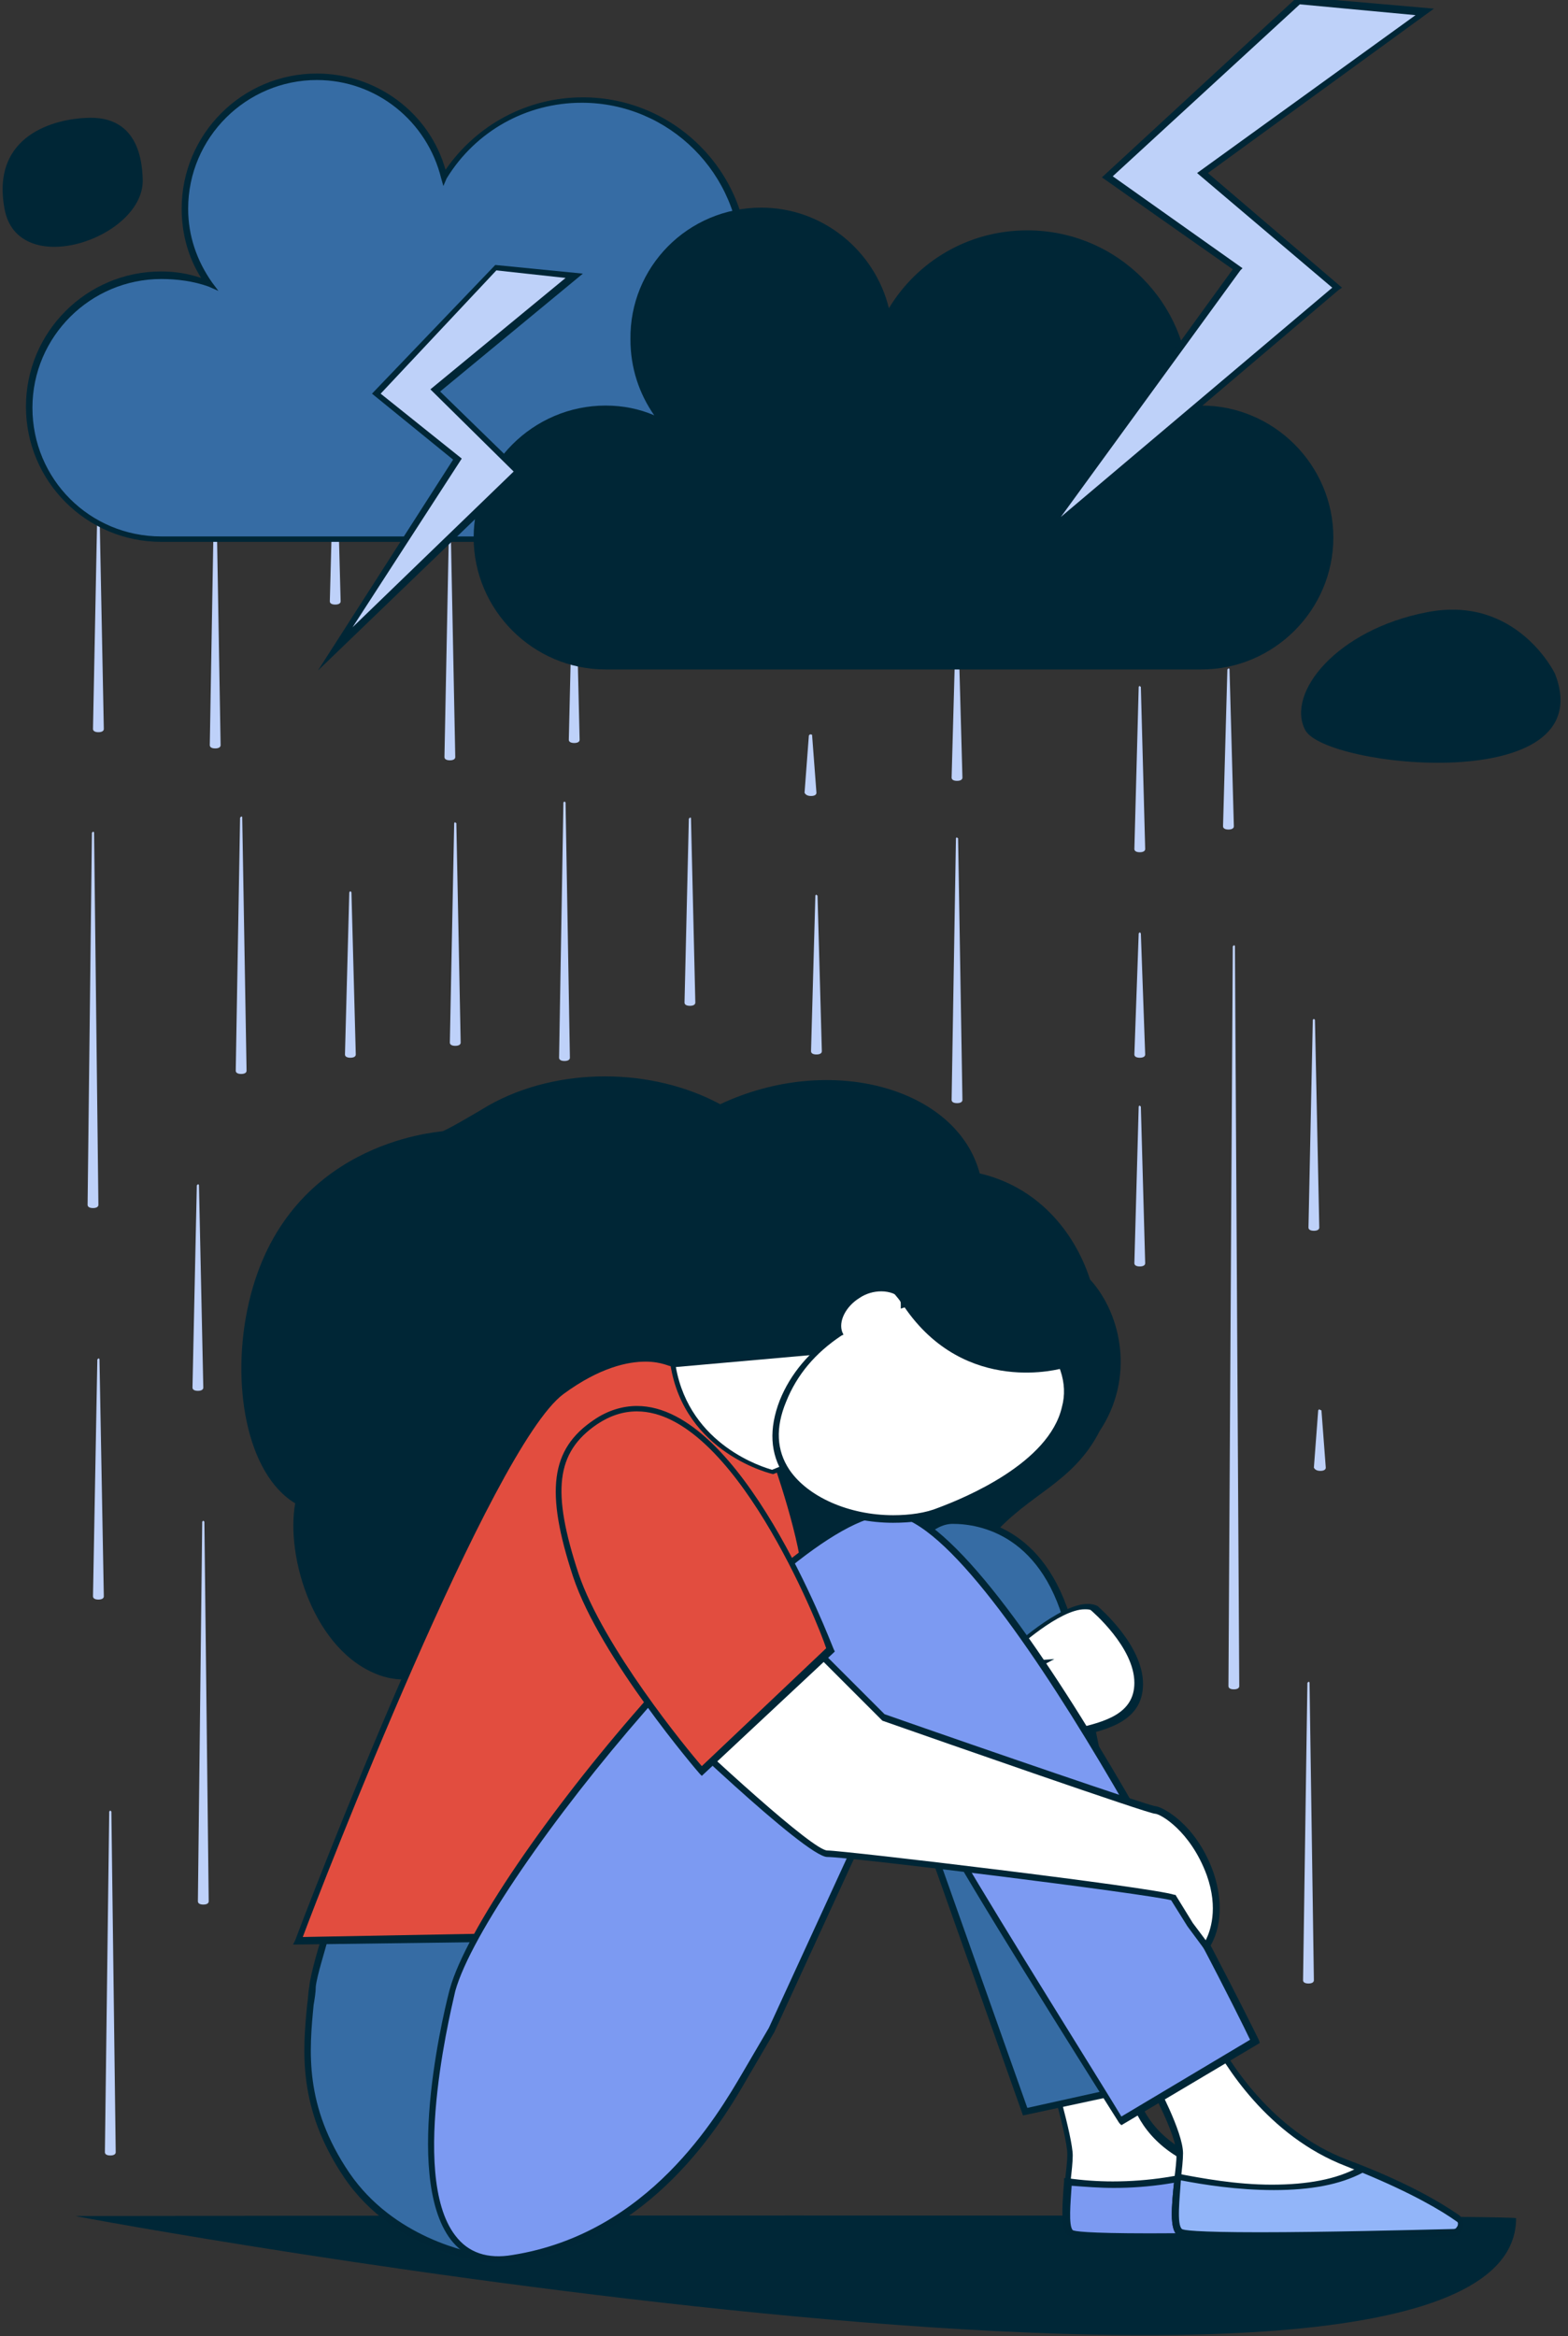
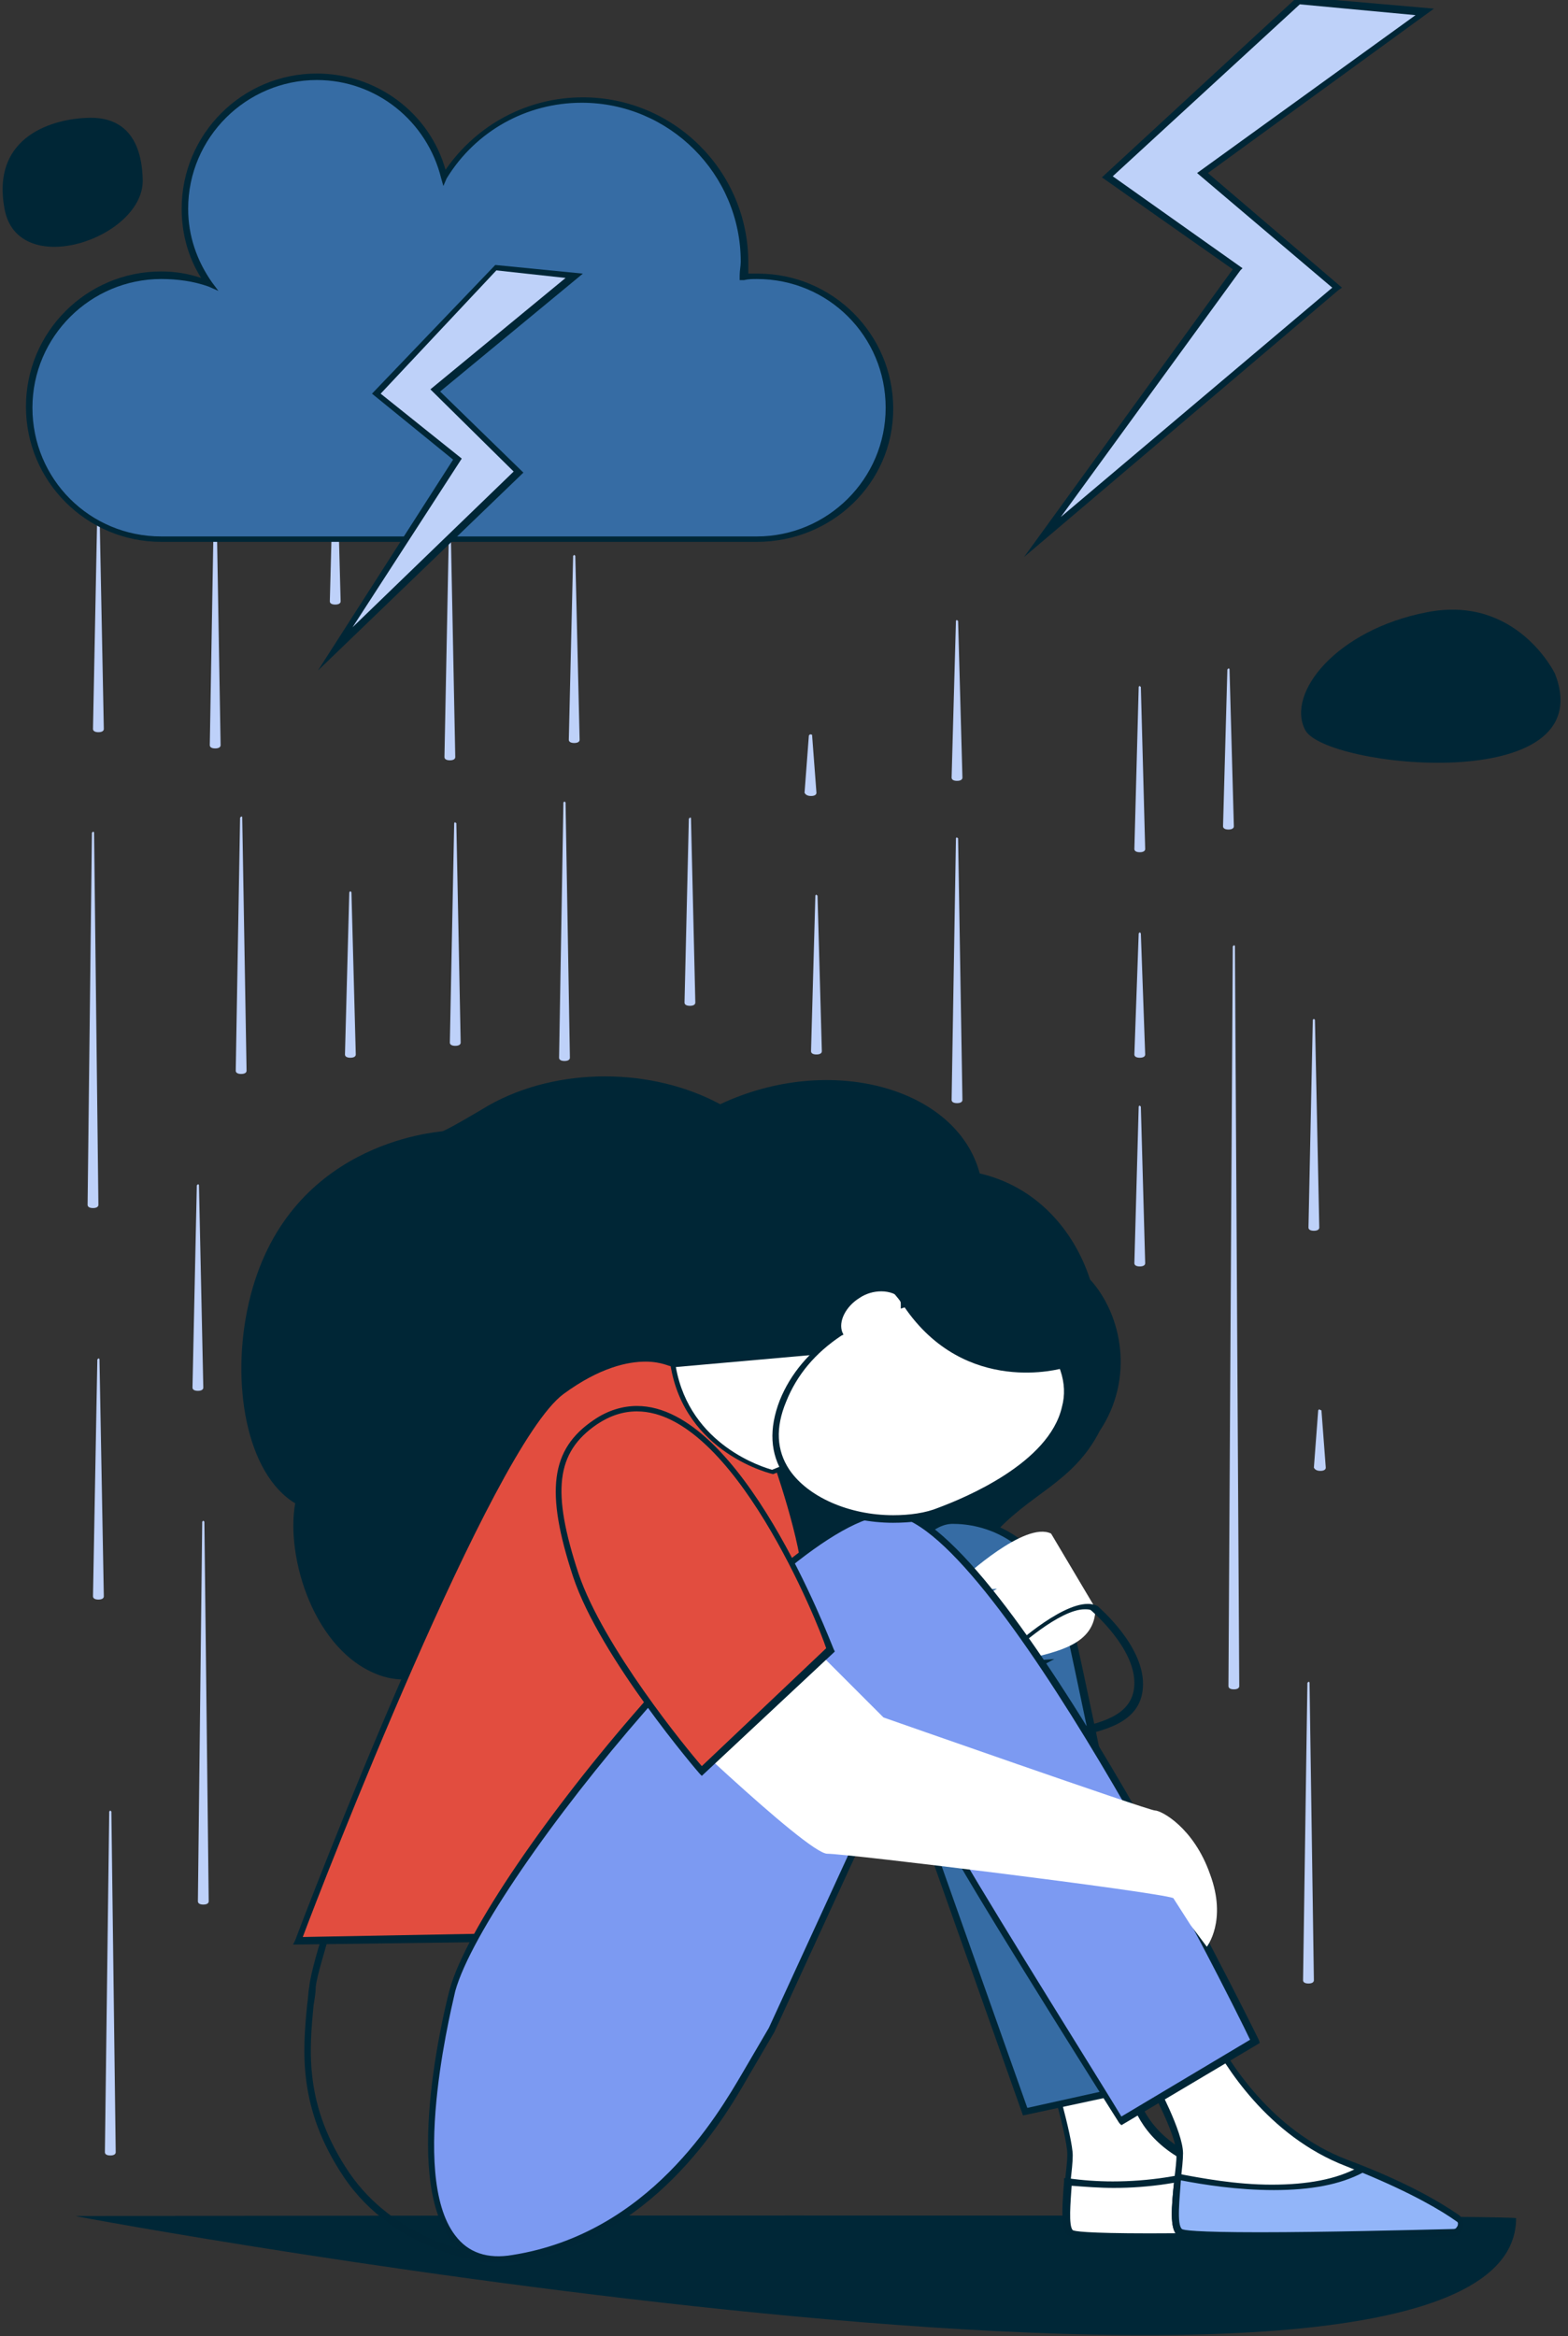
<svg xmlns="http://www.w3.org/2000/svg" viewBox="0 0 145 216" xml:space="preserve">
  <rect x="0" y="0" width="145" height="216" fill="#333333" stroke="none" />
  <path fill="#002737" d="M7 204.9c0 .1 133.2 24.6 133.2.2 0-.4-133.2-.2-133.2-.2z" />
  <path fill="#002636" d="M101.7 132.3c3.2-4.8 2.1-10.7-.9-14-1.5-4.6-5-8.6-10.2-9.8-2.1-7.9-13.8-11.2-24-6.4-6.3-3.4-15-3.5-21.4.1-1.5.9-3.9 2.3-4.3 2.4-.5.1-14.5 1-17.9 15.9-1.7 7.4-.2 15.8 4.3 18.5-.9 4.9 1.7 13.7 7.8 15.9 3.9 1.4 8.2-1.4 12.1-.9 12.8 1.5 42.9-10.1 44.5-11.9 3.4-4 7.5-4.9 10-9.8z" />
-   <path fill="#366CA4" d="M28.9 183.7c-.3 4.5-1.7 10.3 3.2 17.4 4.7 6.9 13.1 7.7 13.1 7.7l5.3-28.4-3.4-1.4h-17c0 .1-1.1 3.5-1.2 4.7z" />
  <path fill="#002636" d="M45.4 209.2h-.3c-.1 0-8.6-.9-13.3-7.9-4.3-6.4-3.8-11.7-3.4-15.9.1-.6.1-1.2.2-1.7.1-1.2 1.1-4.5 1.2-4.7l.1-.2h17.3l3.6 1.5-5.4 28.9zm-15.1-29.8c-.2.8-1 3.3-1.1 4.3 0 .5-.1 1.1-.2 1.7-.4 4.2-.9 9.3 3.3 15.5 4.1 6 11.1 7.4 12.6 7.6l5.2-27.8-3.1-1.3H30.3z" />
  <path fill="#FFF" d="M99 199.3c0 1.9-.8 6.4 0 7.1.8.8 22.1.1 22.1.1s-.3-2.8-9.7-6.4c-9.4-3.6-6.5-12.9-6.5-12.9l-8.3 2.2c-.1 0 2.4 7.9 2.4 9.9z" />
  <path fill="#002636" d="M106.3 207.1c-7.1 0-7.4-.3-7.6-.5-.6-.6-.5-2.4-.2-5.1.1-.9.2-1.7.2-2.3 0-1.9-2.4-9.7-2.4-9.7l-.1-.3 9.1-2.5-.2.5c-.1.4-2.7 9.1 6.3 12.5 9.5 3.6 9.9 6.6 9.9 6.7v.3h-.3c-.1.2-8.4.4-14.7.4zm-9.4-17.4c.4 1.5 2.3 7.9 2.3 9.6 0 .6-.1 1.5-.2 2.4-.1 1.6-.4 4.1.1 4.6.1.1 1.2.3 7.1.3 5.5 0 12.5-.2 14.3-.2-.4-.8-2.2-3.1-9.4-5.9-8.3-3.2-7.2-10.7-6.8-12.8l-7.4 2z" />
-   <path fill="#7C9AF2" d="M121 206.6s-.3-2.6-8.6-6c-5.5 1.8-10.8 1.5-13.6 1.2-.2 2-.4 4.2.2 4.7.7.7 22 .1 22 .1z" />
  <path fill="#002636" d="M106.3 207.1c-7.1 0-7.4-.3-7.6-.5-.6-.6-.5-2.4-.3-4.9v-.3h.3c1.4.2 2.8.3 4.2.3 3.3 0 6.5-.5 9.3-1.4h.2c8.3 3.4 8.7 6.1 8.8 6.2v.3h-.3c0 .1-8.3.3-14.6.3zm-7.2-5c-.1 1.5-.3 3.7.1 4.1.1.1 1.2.3 7.1.3 5.5 0 12.5-.2 14.3-.2-.4-.8-2-2.8-8.2-5.4-2.9.9-6.1 1.4-9.4 1.4-1.3 0-2.6-.1-3.9-.2z" />
  <path fill="#FFF" d="M106.4 192.5s2.6 4.7 2.6 6.6c0 1.9-.8 6.4 0 7.1.7.7 19.3.2 25.2.1.7 0 .9-.9.4-1.3-1.6-1.1-4.7-3-10.3-5.1-7.1-2.7-11-9-12.5-11.9-.4-.8-1.5-1.1-2.2-.6l-3.2 2c-.7.5-1 1.4-.5 2.2l.5.9z" />
  <path fill="#002636" d="M116.4 207c-7.1 0-7.4-.3-7.6-.4-.6-.6-.5-2.4-.2-5.1.1-.9.2-1.7.2-2.3 0-1.8-2.5-6.4-2.6-6.5l-.5-.9c-.5-.9-.2-2 .6-2.6l3.2-2c.3-.2.6-.3 1-.3.7 0 1.4.4 1.7 1 1.4 2.6 5.3 9.1 12.4 11.8 5.6 2.1 8.7 4 10.3 5.1.4.3.5.7.4 1.1-.1.4-.5.7-.9.7-4.3.2-12.1.4-18 .4zm-5.9-19.5c-.2 0-.5.1-.7.2l-3.2 2c-.6.4-.8 1.1-.4 1.7l.6.9c.1.2 2.6 4.8 2.6 6.8 0 .6-.1 1.5-.2 2.4-.1 1.6-.4 4.1.1 4.6.1.1 1.2.3 7.2.3 5.9 0 13.7-.2 17.9-.3.3 0 .3-.2.4-.3 0-.1.1-.3-.1-.4-1.6-1.1-4.7-2.9-10.2-5.1-7.3-2.8-11.3-9.4-12.7-12.1-.4-.4-.9-.7-1.3-.7z" />
  <path fill="#92B5F9" d="M134.3 206.4c.7 0 .9-.9.4-1.3-1.5-1-4.2-2.7-8.9-4.6-4.9 2.6-12.7 1.5-16.8.7-.2 2.1-.4 4.5.1 5.1.6.7 19.2.2 25.2.1z" />
  <path fill="#002636" d="M116.4 207c-7.1 0-7.4-.3-7.6-.4-.6-.6-.5-2.4-.2-5.1l.1-.6.3.1c2.1.4 5.3 1 8.6 1s6-.5 8-1.6l.1-.1.1.1c4.8 1.9 7.5 3.6 9 4.6.4.3.5.7.4 1.1-.1.4-.5.7-.9.7-4.2 0-12 .2-17.9.2zm-7.2-5.4c-.1 1.6-.4 4.1.1 4.5.1.1 1.2.3 7.2.3 5.9 0 13.7-.2 17.9-.3.3 0 .3-.2.4-.3 0-.1.1-.3-.1-.4-1.4-1-4.1-2.6-8.7-4.5-2.1 1.1-4.8 1.6-8.2 1.6-3.4 0-6.5-.5-8.6-.9z" />
  <path fill="#366CA4" d="M80.9 150.3s3.1-9.7 7.3-9.7c4.2 0 9 2.5 10.9 10.5 1.2 5.1 8.6 41.3 8.6 41.3l-12.8 2.8-12-34-.2 1.6-1.8-12.5z" />
  <path fill="#002636" d="m94.6 195.6-11.7-33-.3 2.7-2-15v-.1c.1-.4 3.2-9.9 7.6-9.9 2.6 0 8.9 1 11.2 10.8 1.2 5 8.5 40.9 8.6 41.3l.1.3-13.5 2.9zm-12-35.7 12.4 35 12.2-2.7c-.7-3.5-7.4-36.2-8.5-41-2.1-9.3-8.1-10.3-10.6-10.3-3.8 0-6.7 8.6-7 9.5l1.4 10.2.1-.7z" />
  <path fill="#E24D3F" d="M62.2 126.2s-3.9-2.3-10.3 2.5c-7.2 5.3-24.4 50.8-24.4 50.8l22.3-.4s24.7-28.8 24.7-32.7c0-3.8-3.1-12.2-3.1-12.2l-9.2-8z" />
  <path fill="#002636" d="m27.1 179.8.2-.4c.7-1.9 17.4-45.7 24.5-50.9 3.5-2.6 6.2-3.1 7.9-3.1 1.7 0 2.7.5 2.7.6l9.4 8.2c.1.3 3.1 8.5 3.1 12.3 0 3.9-23.8 31.7-24.8 32.9l-.1.1h-.1l-22.8.3zm32.6-53.9c-1.6 0-4.2.5-7.6 3-6.6 4.9-22.4 45.6-24.1 50.2l21.7-.4c6.9-8.1 24.5-29.3 24.5-32.4 0-3.5-2.7-11.2-3-12l-9.2-8c0 .1-.8-.4-2.3-.4z" />
-   <path fill="#FFF" d="M101.3 148.7s4.1 3.4 4.1 6.9c0 3.4-3.6 4-6.3 4.7-2.7.7-5.6 1.2-5.6.6s4.7-2.3 4.7-2.3-4.3 1.8-5.7.9c-1.4-.9 4.5-3.2 4.5-3.2s-4.8 2.1-5.6 1.3c-.7-.7 4.9-3.8 4.9-3.8s-3.1.3-3.1-.4v-.6s5.7-5.3 8.1-4.1z" />
+   <path fill="#FFF" d="M101.3 148.7c0 3.4-3.6 4-6.3 4.7-2.7.7-5.6 1.2-5.6.6s4.7-2.3 4.7-2.3-4.3 1.8-5.7.9c-1.4-.9 4.5-3.2 4.5-3.2s-4.8 2.1-5.6 1.3c-.7-.7 4.9-3.8 4.9-3.8s-3.1.3-3.1-.4v-.6s5.7-5.3 8.1-4.1z" />
  <path fill="#002636" d="M94.2 161.6c-.3 0-.5 0-.6-.1-.4-.1-.4-.4-.4-.5 0-.2 0-.4.9-.9-.7.1-1.3 0-1.7-.3-.3-.2-.4-.5-.3-.6 0-.3.4-.7 1-1.2-.8.2-1.5.2-1.8-.1-.1-.1-.2-.3-.1-.5.1-.8 2.4-2.3 4-3.2-1 0-2.1-.1-2.1-.7v-.7l.1-.1c.2-.2 4.7-4.4 7.4-4.4.4 0 .7.1.9.2.2.2 4.2 3.6 4.2 7.2 0 3.4-3.2 4.2-5.8 4.8-.3.1-.5.1-.8.2-1 .2-3.5.9-4.9.9zm-.4-.7h.3c.9 0 2.7-.3 4.7-.9.3-.1.5-.1.8-.2 2.5-.6 5.3-1.3 5.3-4.2 0-3.3-3.9-6.6-4-6.7-.1-.1-.4-.1-.6-.1-2.3 0-6.3 3.6-6.9 4.2v.4c.1 0 .4.2 1.4.2.7 0 1.3-.1 1.3-.1l1.4-.1-1.3.7c-2.3 1.2-4.7 2.8-4.8 3.3h.4c1.1 0 3.4-.9 4.3-1.2.4-.2.6-.2.6-.2l.2.6s-.2.1-.6.2c-2.7 1.1-3.9 2-3.9 2.4 0 0 0 .1.1.1.2.1.5.2 1 .2 1.1 0 2.5-.4 3.4-.7.6-.2 1-.4 1-.4l.2.6s-.4.2-1 .4c-2.2.9-3 1.3-3.3 1.5z" />
  <path fill="#BED1F9" d="m9.2 125.7.4 21.9c0 .2-.2.3-.5.3s-.5-.1-.5-.3l.4-21.9.1-.1c.1 0 .1.1.1.1zm79.4-48.2.4 24.2c0 .2-.2.3-.5.3s-.5-.1-.5-.3l.4-24.2.1-.1c0 .1.1.1.1.1zm-46.4-1.4.4 20.3c0 .2-.2.3-.5.3s-.5-.1-.5-.3l.4-20.3.1-.1c0 .1.1.1.1.1zm-.5-26.3.4 20.2c0 .2-.2.3-.5.3s-.5-.1-.5-.3l.4-20.3.1-.1c0 .1.1.1.1.2zM9.2 47.1l.4 20.3c0 .2-.2.3-.5.3s-.5-.1-.5-.3L9 47.1s0-.1.1-.1.1.1.1.1zm9.7 93.6.4 35.1c0 .2-.2.3-.5.3s-.5-.1-.5-.3l.4-35.1.1-.1.1.1zm-.5-31.1.4 18.7c0 .2-.2.3-.5.3s-.5-.1-.5-.3l.4-18.7.1-.1c.1 0 .1.1.1.1zm87.1-7.3.4 14.5c0 .2-.2.3-.5.3s-.5-.1-.5-.3l.4-14.5.1-.1c0 .1.1.1.1.1zM88.6 57.4l.4 14.5c0 .2-.2.3-.5.3s-.5-.1-.5-.3l.4-14.5.1-.1c0 .1.1.1.1.1zm25.1 4.5.4 14.5c0 .2-.2.3-.5.3s-.5-.1-.5-.3l.4-14.5.1-.1s.1 0 .1.1zM63.9 75.7l.4 17c0 .2-.2.3-.5.3s-.5-.1-.5-.3l.4-17 .1-.1c.1 0 .1 0 .1.1zM53.2 51.4l.4 17c0 .2-.2.3-.5.3s-.5-.1-.5-.3l.4-17 .1-.1.1.1zm-.9 22.8.4 23.6c0 .2-.2.3-.5.3s-.5-.1-.5-.3l.4-23.6.1-.1.1.1zm23.3 8.6.4 14.4c0 .2-.2.3-.5.3s-.5-.1-.5-.3l.4-14.4.1-.1c0 .1.1.1.1.1zm-43.1-.3.4 15c0 .2-.2.3-.5.3s-.5-.1-.5-.3l.4-15 .1-.1.1.1zm73-19 .4 15c0 .2-.2.3-.5.3s-.5-.1-.5-.3l.4-15 .1-.1c0 .1.1.1.1.1zM31.1 40.6l.4 15c0 .2-.2.3-.5.3s-.5-.1-.5-.3l.4-15 .1-.1.1.1zm90 115 .4 27.5c0 .2-.2.3-.5.3s-.5-.1-.5-.3l.4-27.5.1-.1c.1 0 .1.1.1.1zm-15.6-69.3.4 11.2c0 .2-.2.3-.5.3s-.5-.1-.5-.3l.4-11.2.1-.1.1.1zM22.4 75.6l.4 23.4c0 .2-.2.3-.5.3s-.5-.1-.5-.3l.4-23.4.1-.1c.1 0 .1 0 .1.1zM20 45.5l.4 23.4c0 .2-.2.3-.5.3s-.5-.1-.5-.3l.4-23.4.1-.1c0 .1.1.1.1.1zm94.2 42 .4 68.4c0 .2-.2.3-.5.3s-.5-.1-.5-.3l.4-68.4.1-.1s.1 0 .1.1zm7.4 6.8.4 19.2c0 .2-.2.3-.5.3s-.5-.1-.5-.3l.4-19.2.1-.1.1.1zM10.3 167.5l.4 31.5c0 .2-.2.3-.5.3s-.5-.1-.5-.3l.4-31.5.1-.1.1.1zM8.7 77l.4 34.4c0 .2-.2.3-.5.3s-.5-.1-.5-.3L8.5 77l.1-.1s.1 0 .1.1zm113.5 53.4.4 5.3c0 .2-.2.3-.5.3s-.5-.1-.6-.3l.4-5.3.1-.1c.1.1.2.1.2.1zM75.1 68l.4 5.3c0 .2-.2.3-.5.3s-.5-.1-.6-.3l.4-5.3.1-.1c.1 0 .2 0 .2.1z" />
  <path fill="#366CA4" d="M29.3 7.1c5.7 0 10.5 4 11.8 9.3 2.6-4.3 7.3-7.2 12.8-7.2 8.3 0 15 6.7 15 15 0 .4 0 .9-.1 1.3.4 0 .8-.1 1.2-.1 6.7 0 12.2 5.5 12.2 12.2 0 6.7-5.5 12.2-12.2 12.2H14.9c-6.7 0-12.2-5.5-12.2-12.2 0-6.7 5.5-12.2 12.2-12.2 1.6 0 3.1.3 4.5.9-1.4-2-2.2-4.4-2.2-7 0-6.7 5.4-12.2 12.1-12.2z" />
  <path fill="#002636" d="M70 50.1H14.9C8 50.1 2.4 44.5 2.4 37.6S8 25.1 14.9 25.1c1.3 0 2.5.2 3.7.6-1.2-1.9-1.8-4.1-1.8-6.4 0-6.9 5.6-12.5 12.5-12.5 5.5 0 10.4 3.6 11.9 8.9C44.1 11.5 48.8 9 53.9 9c8.4 0 15.3 6.8 15.3 15.3v1h.9c6.9 0 12.5 5.6 12.5 12.5S76.9 50.1 70 50.1zM14.9 25.8C8.4 25.8 3 31.1 3 37.7s5.3 11.9 11.9 11.9H70c6.5 0 11.9-5.3 11.9-11.9S76.6 25.8 70 25.8c-.4 0-.8 0-1.2.1h-.4v-.4c0-.5.1-.9.1-1.3 0-8.1-6.6-14.7-14.7-14.7-5.1 0-9.8 2.6-12.5 7l-.3.7-.2-.7c-1.3-5.3-6-9.1-11.5-9.1-6.5 0-11.9 5.3-11.9 11.9 0 2.5.8 4.8 2.2 6.8l.6.8-.9-.4c-1.4-.5-2.9-.7-4.4-.7z" />
-   <path fill="#002636" d="M70.4 19.2c5.7 0 10.5 4 11.8 9.3 2.6-4.3 7.3-7.2 12.8-7.2 8.3 0 15 6.7 15 15 0 .4 0 .9-.1 1.3.4 0 .8-.1 1.2-.1 6.7 0 12.2 5.5 12.2 12.2 0 6.7-5.5 12.2-12.2 12.2H56c-6.7 0-12.2-5.5-12.2-12.2 0-6.7 5.5-12.2 12.2-12.2 1.6 0 3.1.3 4.5.9-1.4-2-2.2-4.4-2.2-7-.1-6.7 5.3-12.2 12.1-12.2z" />
  <path fill="#BED1F9" d="m45.8 24.8-11 11.6 7.5 6L31 60l17-16.3-7.7-7.6 12.8-10.5z" />
  <path fill="#002636" d="m29.4 62 12.5-19.5-7.5-6.1 11.4-11.9 8.1.8-13.2 10.9 7.7 7.5-19 18.3zm5.8-25.6 7.5 6L32.6 58l14.9-14.4-7.7-7.6 12.5-10.3-6.4-.7-10.7 11.4z" />
  <path fill="#BED1F9" d="m120.1.1-17.7 16.2 12 8.5-18 24.8 27.2-23L111.2 16l20.6-14.9z" />
  <path fill="#002636" d="M94.7 51.5 114 24.9l-12.1-8.5L120-.3 132.6.8 111.7 16l12.4 10.6-.3.2-29.1 24.7zm8.2-35.2 12 8.5-.2.2-16.6 22.8 25.1-21.2L110.7 16l20.2-14.6-10.7-1-17.3 15.9zm40.9 46s-3.5-7.3-11.8-5.7c-8.4 1.6-13.1 7.5-11.3 10.9 1.8 3.5 27.5 6.2 23.1-5.2zM8 10.9C5.2 11-.8 12.4.4 19.2c1.1 6.8 12.8 2.9 12.8-2.5-.1-5.4-3.3-5.9-5.2-5.8z" />
  <path fill="#7C9AF2" d="M41.9 184c2.9-10.4 30.5-44.2 40.4-44.2 9.9 0 33.8 48.9 33.8 48.9l-12.4 7.4s-11.4-18-14.9-24.2c-1.5-2.6-5.1-10.8-5.1-10.8l-12.2 26.7-2.3 4c-2.3 4-8.8 15.1-21.5 17.1-12.9 1.9-5.8-24.9-5.8-24.9z" />
  <path fill="#002636" d="M46.2 209.2c-1.9 0-3.4-.7-4.5-2.1-4.6-6-.3-22.5-.1-23.2 3-10.8 30.7-44.4 40.7-44.4 10 0 33.1 47.1 34.1 49.1l.1.3-12.8 7.6-.2-.2c-.2-.3-11.5-18.2-15-24.3-1.3-2.2-4-8.3-4.9-10.2l-12 26.1-2.4 4.1c-2.4 4.2-8.9 15.2-21.7 17.2h-1.3zm36-69.1c-9.5 0-37.2 33.6-40.1 44 0 .2-4.4 16.9 0 22.6 1.2 1.6 3 2.2 5.3 1.8 12.6-2 18.9-12.8 21.3-16.9l2.4-4.1 12.5-27.2.3.6c0 .1 3.7 8.2 5.1 10.8 3.3 5.7 13.4 21.8 14.7 24l11.9-7.1c-1.8-3.8-24.1-48.5-33.4-48.5z" />
  <path fill="#FFF" d="M59.8 157.1s14.8 14.3 16.7 14.3c1.9 0 30.3 3.5 32 4.1l1.6 2.5 1.5 2s1.9-2.4.3-6.7c-1.5-4.3-4.5-5.9-5.1-5.9-.6 0-25.1-8.6-25.1-8.6L67.9 145l-8.1 12.1z" />
-   <path fill="#002636" d="m111.5 180.4-1.7-2.3-1.5-2.4c-2.3-.6-29.6-4-31.8-4-2 0-15.4-12.9-16.9-14.4l-.2-.2 8.4-12.6 14 14c9.7 3.4 24.3 8.4 25 8.5.6 0 3.8 1.6 5.4 6.1 1.5 4.4-.3 6.9-.4 7l-.3.3zm-51.3-23.3c5.7 5.5 15 14 16.3 14 1.5 0 30.1 3.4 32.1 4.1h.1l1.6 2.6 1.2 1.6c.4-.8 1.2-2.9.1-6-1.5-4.1-4.3-5.7-4.8-5.7-.6 0-19.5-6.6-25.2-8.6l-.1-.1L68 145.5l-7.8 11.6z" />
  <path fill="#FFF" d="m62.2 126.2 16.3-1.5 2.3 7.6-9.4 3.8c.1 0-7.9-1.8-9.2-9.9z" />
  <path fill="#002636" d="M71.5 136.3c-.1 0-8.2-1.9-9.5-10.1v-.2l16.7-1.5.1.2 2.4 7.8-.2.1-9.5 3.7zm-9-9.9c1.3 7.3 8.2 9.3 8.9 9.5l9.1-3.7-2.2-7.2-15.8 1.4z" />
  <path fill="#FFF" d="M87 139.8c-6.6 2.4-18.2-1.4-14.5-10.2 1.1-2.7 3.1-4.8 5.3-6.2-.5-1.1.2-2.7 1.7-3.6 1.5-1 3.4-.9 4.1.2.2.3.2.5.3.8 2.1-.5 4.1-.6 5.6-.4 4.4.5 5.7 1.4 7 2.8 7 8.1-2.9 14.2-9.5 16.6z" />
  <path fill="#002636" d="M82.6 140.8c-4.3 0-8.3-1.7-10.1-4.4-1.3-2-1.4-4.3-.4-6.9 1-2.5 2.8-4.6 5.2-6.2-.3-1.2.4-2.8 1.9-3.7.7-.5 1.6-.7 2.3-.7.9 0 1.7.4 2.1 1.1l.3.6c1.9-.4 3.8-.5 5.4-.4 4.3.5 5.8 1.4 7.1 2.9 2.2 2.5 3.1 5 2.5 7.4-1.4 5.5-9.4 8.8-11.8 9.7-1.3.4-2.9.6-4.5.6zm-1.1-21.4c-.7 0-1.4.2-2 .6-1.3.8-2 2.2-1.6 3.2l.1.2-.2.1c-2.4 1.6-4.1 3.6-5.1 6.1-1 2.4-.9 4.5.3 6.3 1.7 2.5 5.5 4.2 9.6 4.2 1.5 0 3-.2 4.2-.7 2.4-.9 10.2-4.1 11.4-9.3.6-2.2-.2-4.5-2.3-6.9-1.1-1.2-2.3-2.2-6.8-2.7-1.6-.2-3.6 0-5.5.4l-.3.1v-.4c0-.3-.1-.5-.2-.7-.2-.2-.8-.5-1.6-.5z" />
  <path fill="#E24D3F" d="M55.1 131.4c-4 2.7-4.3 6.6-1.8 14.2 2.5 7.5 11.7 18.1 11.7 18.1l11.9-11.3c-.1.1-10.7-28.5-21.8-21z" />
  <path fill="#002636" d="m64.9 164.2-.2-.2c-.1-.1-9.2-10.7-11.7-18.2-2.6-7.9-2.1-11.8 1.9-14.5 1.3-.9 2.7-1.3 4-1.3 9.7 0 17.8 21.6 18.2 22.5l.1.2-.1.1-12.2 11.4zm-6-33.7c-1.3 0-2.5.4-3.7 1.2-3.8 2.6-4.2 6.2-1.7 13.8 2.3 6.8 10 16.2 11.4 17.8l11.5-10.9c-.7-2.2-8.6-21.9-17.5-21.9zm39.4-4s-9 2.7-14.7-5.7c-5.6-8.3-13 1-13 1s1.6-9 12.1-8.5c10.6.4 18.6 9.1 15.6 13.2z" />
</svg>